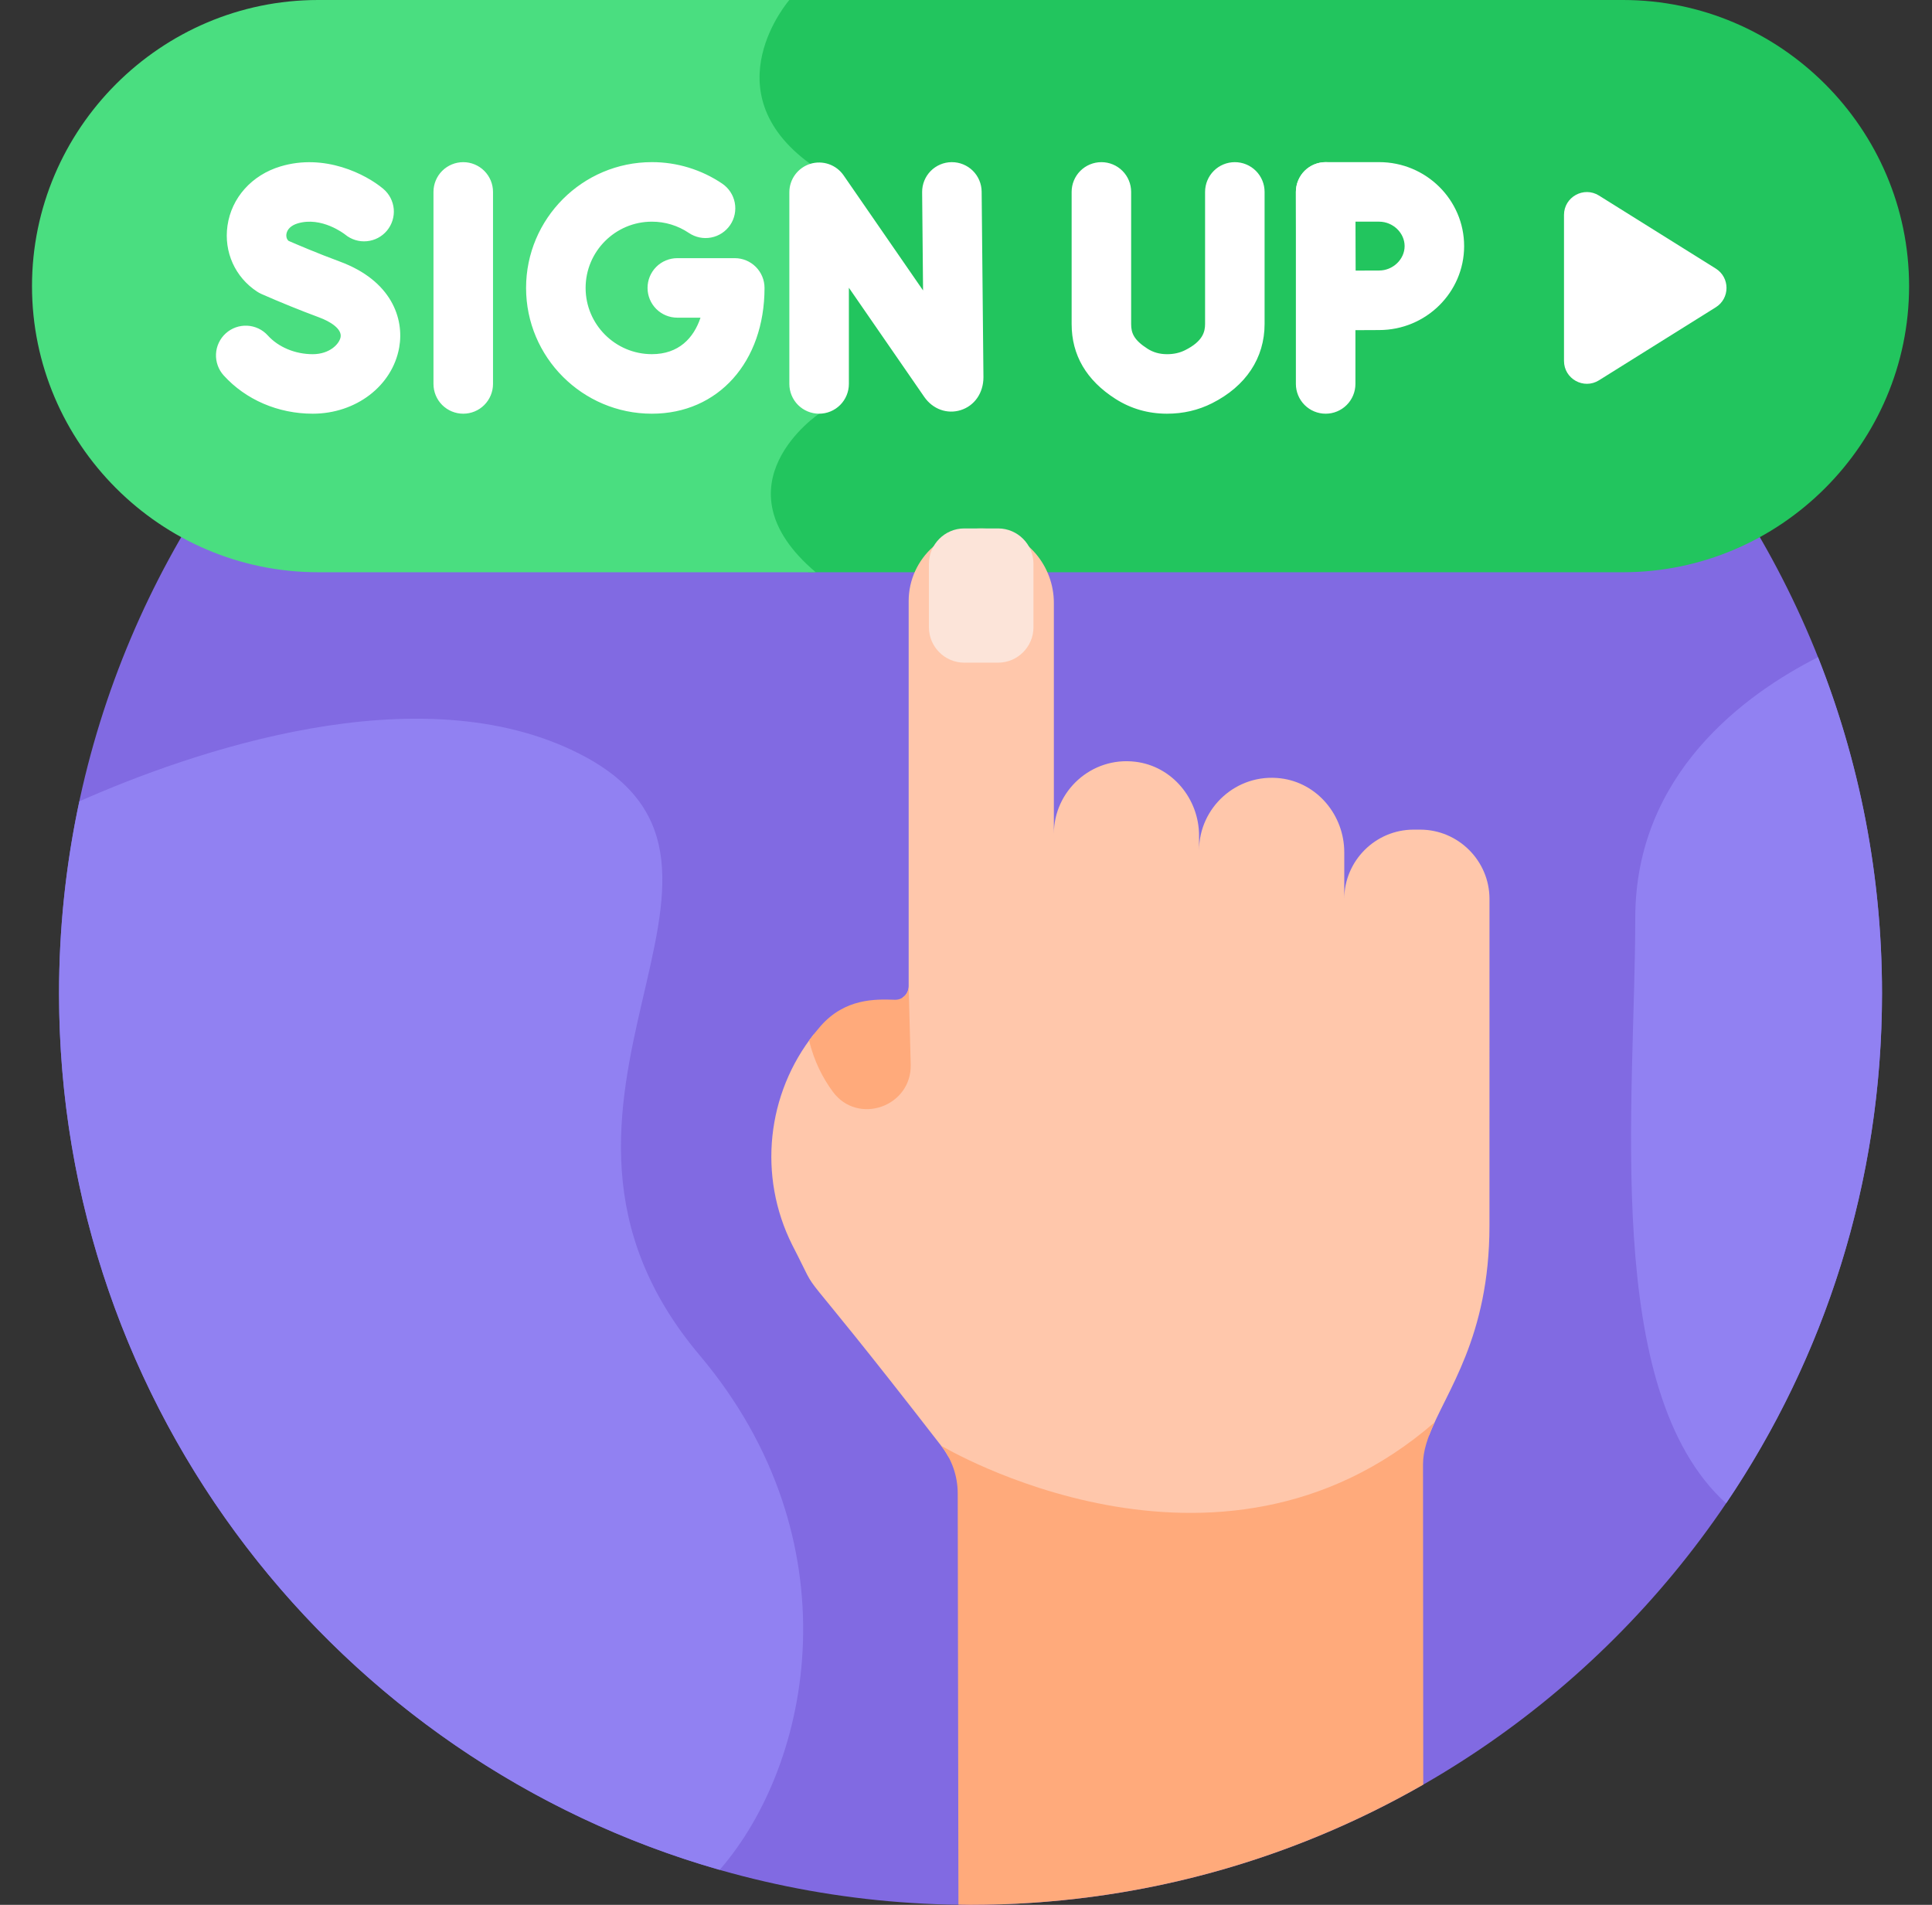
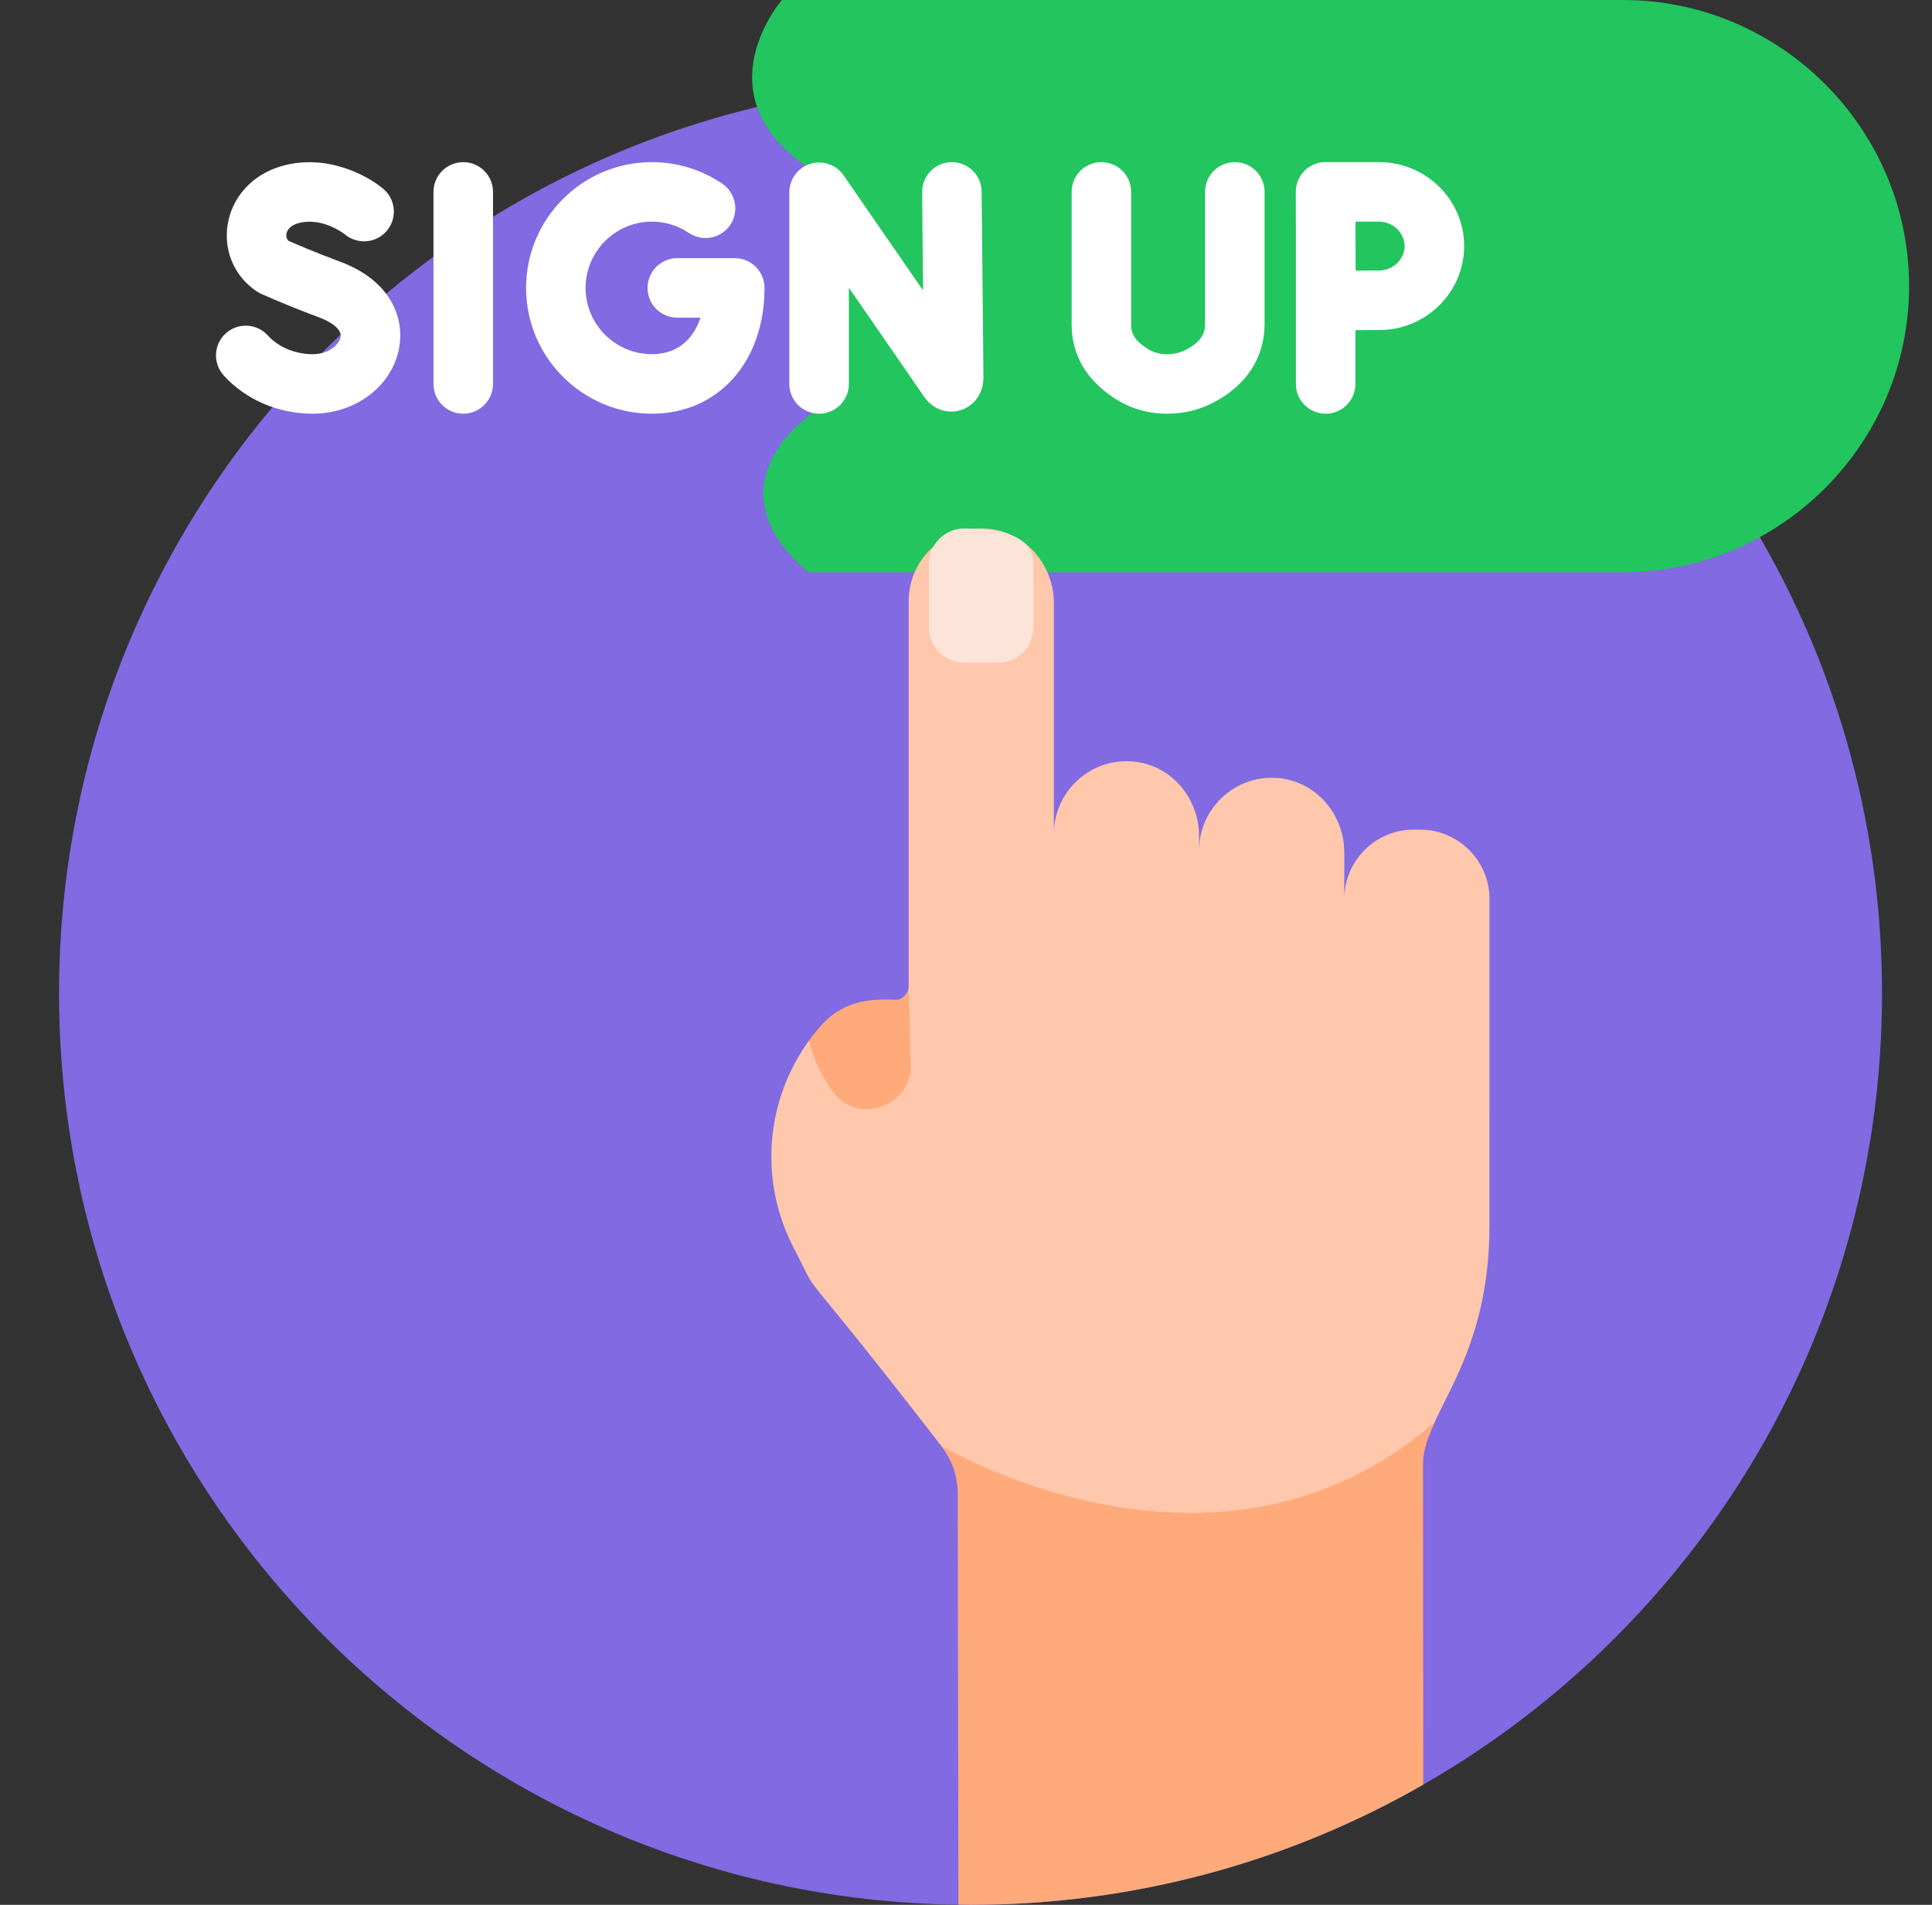
<svg xmlns="http://www.w3.org/2000/svg" width="71" height="70" viewBox="0 0 71 70" fill="none">
  <rect x="0" y="0" width="71" height="70" fill="#333333" stroke="none" />
  <g clip-path="url(#clip0_1057_1402)">
    <path d="M35.667 70C54.166 70 69.163 55.003 69.163 36.504C69.163 18.004 54.166 3.007 35.667 3.007C17.167 3.007 2.17 18.004 2.17 36.504C2.17 55.003 17.167 70 35.667 70Z" fill="#816AE2" />
    <path d="M59.644 0H28.735C28.735 0 25.819 3.345 29.503 6.021C33.187 8.697 28.749 11.273 29.829 15.203C29.829 15.203 25.922 17.823 29.705 21.029H59.644C65.427 21.029 70.158 16.298 70.158 10.515C70.158 4.732 65.427 0 59.644 0Z" fill="#22C55E" />
-     <path d="M11.69 0C5.907 0 1.176 4.732 1.176 10.515C1.176 16.298 5.907 21.029 11.69 21.029H29.978C26.195 17.823 30.102 15.203 30.102 15.203C29.023 11.273 33.46 8.697 29.776 6.021C26.093 3.345 29.008 0 29.008 0H11.69Z" fill="#4ADE80" />
    <path d="M40.614 55.53C43.799 56.121 48.412 56.095 52.524 52.734C53.131 51.138 54.737 49.161 54.737 45.039L54.738 33.035C54.738 31.634 53.592 30.488 52.191 30.488H51.948C50.548 30.488 49.401 31.634 49.401 33.035V31.321C49.401 29.959 48.41 28.764 47.059 28.602C45.447 28.408 44.065 29.676 44.065 31.25V30.712C44.065 29.351 43.074 28.155 41.722 27.993C40.111 27.799 38.729 29.067 38.729 30.642V22.158C38.729 20.796 37.738 19.601 36.386 19.439C34.775 19.245 33.393 20.512 33.393 22.087V36.248C33.393 36.329 33.373 36.409 33.334 36.48C33.296 36.552 33.241 36.613 33.173 36.657L33.238 39.123C33.257 39.862 32.751 40.301 32.312 40.451C31.859 40.607 31.222 40.565 30.791 39.982C30.361 39.398 30.07 38.733 29.917 37.995C28.172 40.194 27.846 43.219 29.114 45.75C30.363 48.165 28.687 45.509 34.582 53.123C34.686 53.255 34.777 53.394 34.856 53.54C35.703 53.991 37.843 55.017 40.614 55.53Z" fill="#FFC7AB" />
-     <path d="M35.436 19.419H36.68C37.395 19.419 37.979 20.003 37.979 20.718V23.053C37.979 23.768 37.395 24.352 36.68 24.352H35.436C34.722 24.352 34.138 23.768 34.138 23.053V20.718C34.138 20.003 34.722 19.419 35.436 19.419Z" fill="#FCE4D9" />
+     <path d="M35.436 19.419C37.395 19.419 37.979 20.003 37.979 20.718V23.053C37.979 23.768 37.395 24.352 36.68 24.352H35.436C34.722 24.352 34.138 23.768 34.138 23.053V20.718C34.138 20.003 34.722 19.419 35.436 19.419Z" fill="#FCE4D9" />
    <path d="M33.468 39.117L33.393 36.248C33.393 36.314 33.38 36.379 33.354 36.44C33.328 36.501 33.29 36.556 33.243 36.602C33.195 36.648 33.139 36.684 33.077 36.708C33.015 36.731 32.95 36.742 32.883 36.74C32.164 36.714 31.056 36.688 30.162 37.701C30.011 37.873 29.867 38.052 29.733 38.237C29.917 38.993 30.232 39.613 30.606 40.119C31.525 41.365 33.509 40.666 33.468 39.117ZM34.582 53.123C34.98 53.624 35.196 54.245 35.196 54.885L35.222 69.994C35.37 69.996 35.518 70 35.667 70C41.722 70 47.402 68.393 52.304 65.582L52.295 53.81C52.295 53.313 52.469 52.819 52.723 52.266C44.731 59.223 34.582 53.123 34.582 53.123Z" fill="#FFAA7B" />
    <path d="M30.102 15.203C29.812 15.203 29.534 15.088 29.328 14.883C29.123 14.678 29.008 14.399 29.008 14.109V7.065C29.008 6.832 29.083 6.605 29.221 6.417C29.359 6.23 29.554 6.091 29.776 6.021C29.999 5.952 30.238 5.956 30.459 6.032C30.679 6.108 30.869 6.252 31.002 6.444L33.922 10.673L33.888 7.063C33.885 6.773 33.997 6.494 34.2 6.286C34.404 6.079 34.681 5.961 34.971 5.959H34.981C35.27 5.959 35.546 6.073 35.751 6.275C35.956 6.478 36.072 6.754 36.075 7.042L36.141 13.861C36.141 14.442 35.812 14.913 35.304 15.072C34.804 15.228 34.278 15.037 33.965 14.584L31.196 10.574V14.109C31.196 14.399 31.08 14.678 30.875 14.883C30.67 15.088 30.392 15.203 30.102 15.203ZM17.024 15.203C16.734 15.203 16.456 15.088 16.25 14.883C16.045 14.678 15.93 14.399 15.93 14.109V7.052C15.93 6.762 16.045 6.484 16.25 6.279C16.456 6.074 16.734 5.959 17.024 5.959C17.314 5.959 17.592 6.074 17.797 6.279C18.002 6.484 18.118 6.762 18.118 7.052V14.109C18.118 14.399 18.002 14.678 17.797 14.883C17.592 15.088 17.314 15.203 17.024 15.203ZM23.956 15.203C21.407 15.203 19.333 13.13 19.333 10.581C19.333 8.032 21.407 5.958 23.956 5.958C24.877 5.957 25.777 6.232 26.541 6.748C26.781 6.911 26.947 7.162 27.002 7.447C27.057 7.732 26.997 8.027 26.835 8.267C26.754 8.386 26.651 8.488 26.531 8.567C26.412 8.646 26.277 8.701 26.136 8.728C25.995 8.756 25.85 8.755 25.709 8.726C25.569 8.697 25.435 8.641 25.316 8.561C24.914 8.289 24.44 8.145 23.956 8.146C22.613 8.146 21.521 9.238 21.521 10.581C21.521 11.923 22.613 13.015 23.956 13.015C24.942 13.015 25.493 12.425 25.743 11.674H24.89C24.601 11.674 24.322 11.559 24.117 11.354C23.912 11.149 23.797 10.871 23.797 10.581C23.797 10.29 23.912 10.012 24.117 9.807C24.322 9.602 24.601 9.487 24.89 9.487H27.002C27.292 9.487 27.57 9.602 27.775 9.807C27.98 10.012 28.096 10.29 28.096 10.581C28.095 13.302 26.393 15.203 23.956 15.203ZM11.492 15.203C10.223 15.203 9.032 14.691 8.222 13.798C8.125 13.691 8.05 13.567 8.002 13.432C7.953 13.296 7.931 13.153 7.938 13.009C7.945 12.865 7.98 12.724 8.042 12.594C8.103 12.464 8.19 12.347 8.296 12.251C8.403 12.154 8.528 12.08 8.663 12.031C8.799 11.983 8.942 11.962 9.086 11.969C9.23 11.976 9.37 12.012 9.5 12.073C9.63 12.135 9.747 12.222 9.843 12.329C10.233 12.759 10.849 13.016 11.492 13.016C12.114 13.016 12.471 12.641 12.517 12.388C12.57 12.088 12.143 11.816 11.726 11.663C11.011 11.397 10.304 11.11 9.606 10.803C9.554 10.779 9.503 10.752 9.454 10.72C8.64 10.19 8.221 9.259 8.36 8.292C8.507 7.267 9.253 6.433 10.307 6.116C11.933 5.626 13.448 6.404 14.086 6.94C14.307 7.127 14.444 7.393 14.47 7.68C14.495 7.968 14.405 8.254 14.22 8.476C14.035 8.698 13.77 8.837 13.483 8.864C13.195 8.892 12.909 8.804 12.686 8.621C12.655 8.596 11.818 7.945 10.938 8.21C10.701 8.281 10.551 8.425 10.525 8.603C10.515 8.676 10.522 8.774 10.603 8.851C10.879 8.971 11.654 9.304 12.483 9.61C14.387 10.312 14.861 11.704 14.67 12.772C14.418 14.181 13.082 15.203 11.492 15.203ZM42.888 15.203H42.882C42.193 15.202 41.558 15.019 40.994 14.659C39.924 13.976 39.382 13.05 39.382 11.908V7.052C39.382 6.762 39.497 6.484 39.702 6.279C39.907 6.074 40.186 5.959 40.476 5.959C40.766 5.959 41.044 6.074 41.249 6.279C41.454 6.484 41.569 6.762 41.569 7.052V11.908C41.569 12.239 41.668 12.494 42.172 12.816C42.382 12.95 42.615 13.015 42.885 13.016H42.888C43.138 13.016 43.357 12.967 43.557 12.866C44.199 12.543 44.286 12.198 44.286 11.903V7.052C44.286 6.762 44.401 6.484 44.606 6.279C44.811 6.074 45.089 5.959 45.38 5.959C45.67 5.959 45.948 6.074 46.153 6.279C46.358 6.484 46.473 6.762 46.473 7.052V11.903C46.473 13.156 45.787 14.192 44.541 14.819C44.036 15.074 43.48 15.203 42.888 15.203ZM48.717 15.203C48.427 15.203 48.149 15.088 47.944 14.883C47.739 14.678 47.623 14.399 47.623 14.109V7.052C47.623 6.762 47.739 6.484 47.944 6.279C48.149 6.074 48.427 5.959 48.717 5.959C49.007 5.959 49.285 6.074 49.49 6.279C49.696 6.484 49.811 6.762 49.811 7.052V14.109C49.811 14.399 49.696 14.678 49.49 14.883C49.285 15.088 49.007 15.203 48.717 15.203Z" fill="white" />
    <path d="M48.731 12.138C48.442 12.138 48.164 12.024 47.96 11.82C47.755 11.616 47.639 11.34 47.637 11.051C47.637 11.051 47.628 9.6 47.628 9.044C47.628 8.589 47.623 7.056 47.623 7.056C47.623 6.912 47.651 6.769 47.706 6.636C47.76 6.503 47.841 6.382 47.942 6.28C48.044 6.178 48.165 6.097 48.298 6.042C48.431 5.987 48.573 5.958 48.717 5.958H50.682C52.405 5.958 53.806 7.342 53.806 9.044C53.806 10.745 52.405 12.129 50.682 12.129C50.139 12.129 48.738 12.138 48.738 12.138C48.735 12.138 48.733 12.138 48.731 12.138ZM49.814 8.146C49.815 8.507 49.816 8.861 49.816 9.044C49.816 9.257 49.817 9.601 49.819 9.944C50.148 9.943 50.476 9.941 50.682 9.941C51.19 9.941 51.619 9.53 51.619 9.044C51.619 8.557 51.19 8.146 50.682 8.146H49.814Z" fill="white" />
-     <path d="M57.476 7.899V13.263C57.476 13.923 58.202 14.325 58.761 13.976L63.053 11.293C63.58 10.964 63.58 10.198 63.053 9.869L58.761 7.186C58.202 6.837 57.476 7.239 57.476 7.899Z" fill="white" />
-     <path d="M66.811 24.15C64.124 25.512 60.095 28.438 60.095 33.739C60.095 40.446 58.849 51.09 63.433 55.245C67.05 49.897 69.163 43.447 69.163 36.504C69.163 32.141 68.328 27.973 66.811 24.15ZM21.337 27.722C15.396 24.665 6.916 27.679 2.917 29.447C2.42 31.766 2.17 34.132 2.17 36.504C2.17 51.806 12.431 64.71 26.447 68.715C29.87 64.784 31.434 56.59 25.712 49.804C17.874 40.507 29.358 31.848 21.337 27.722Z" fill="#9181F2" />
  </g>
  <defs>
    <clipPath id="clip0_1057_1402">
      <rect width="70" height="70" fill="white" transform="translate(0.667)" />
    </clipPath>
  </defs>
</svg>